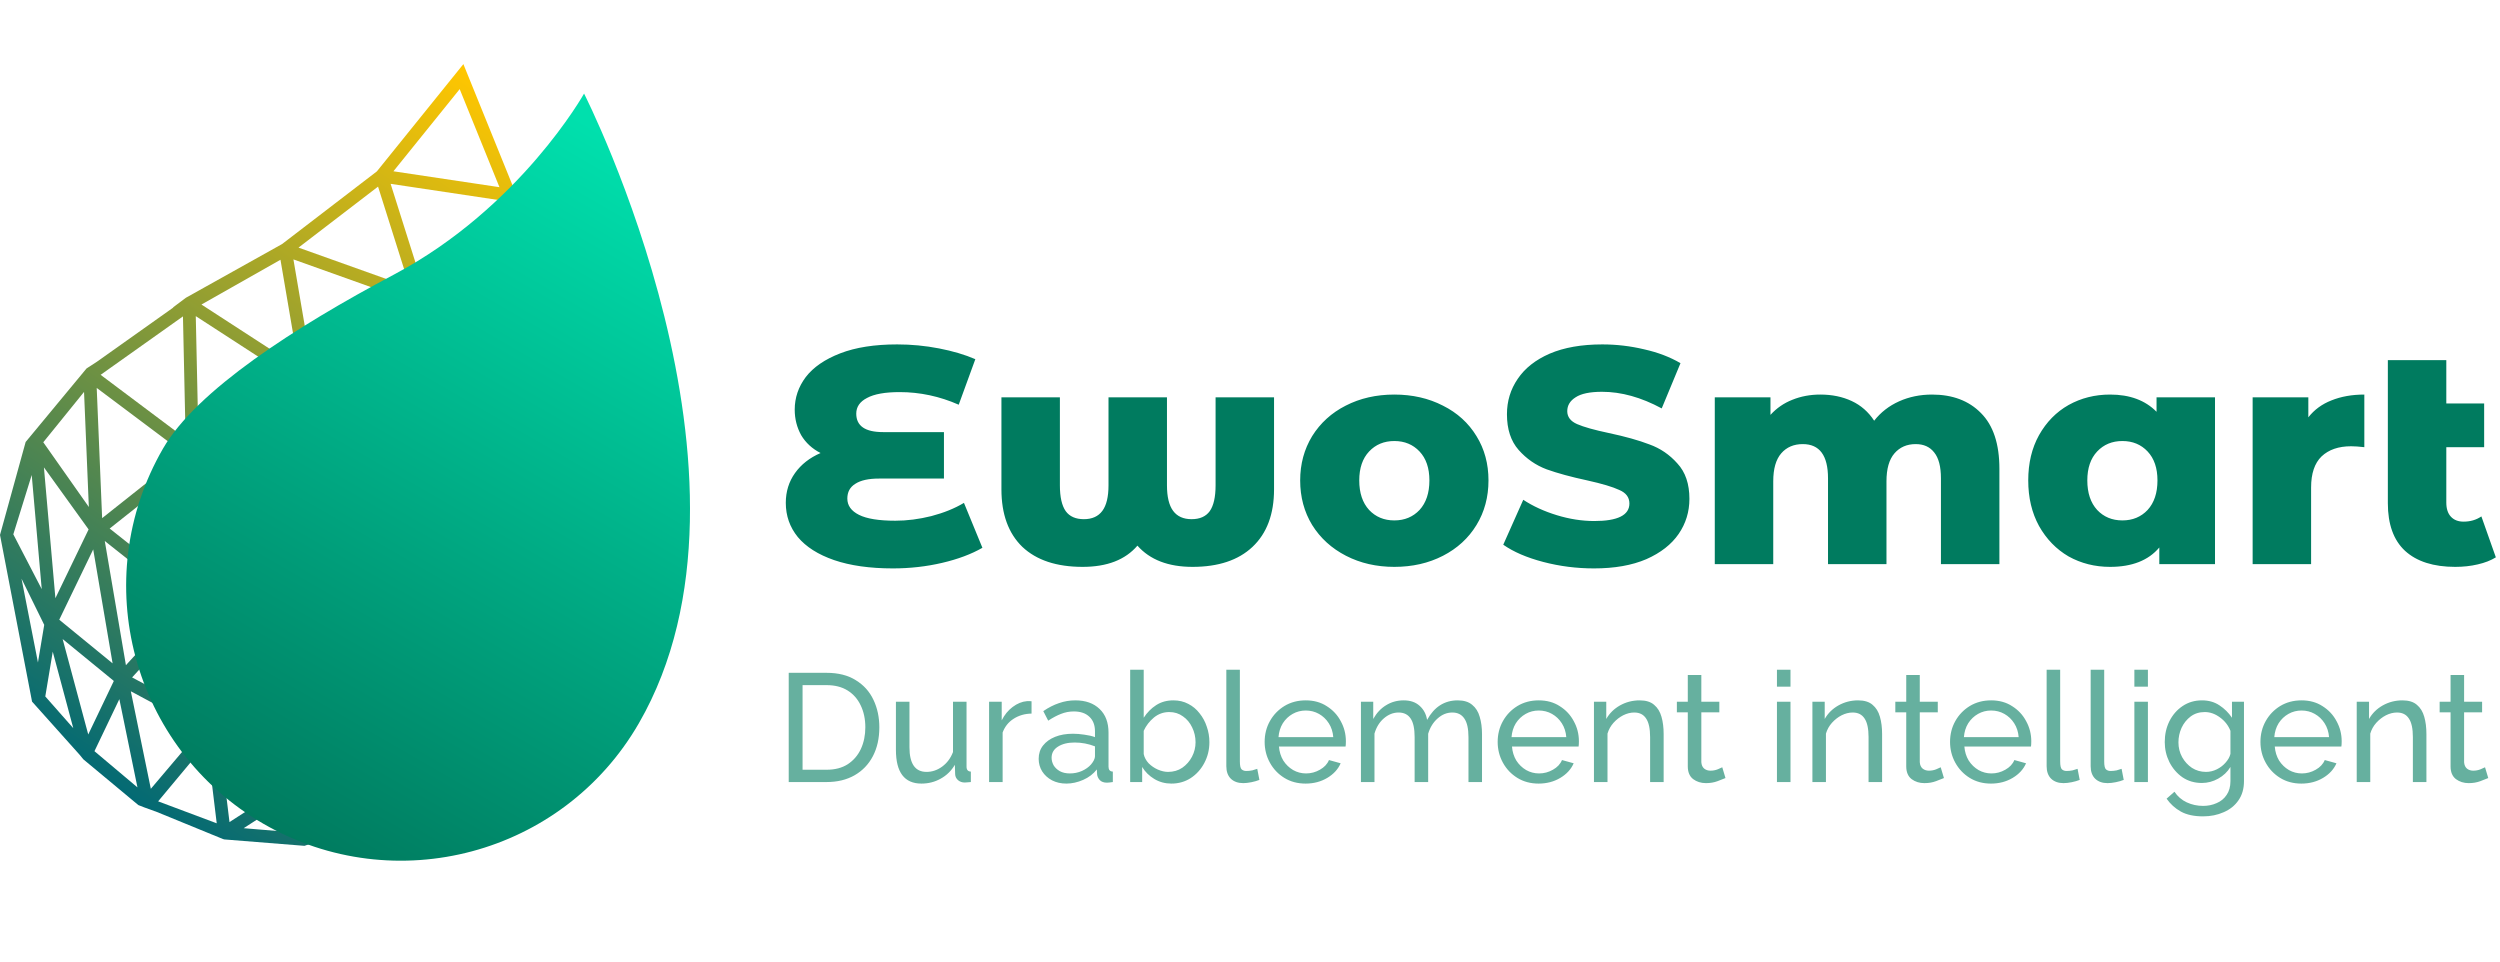
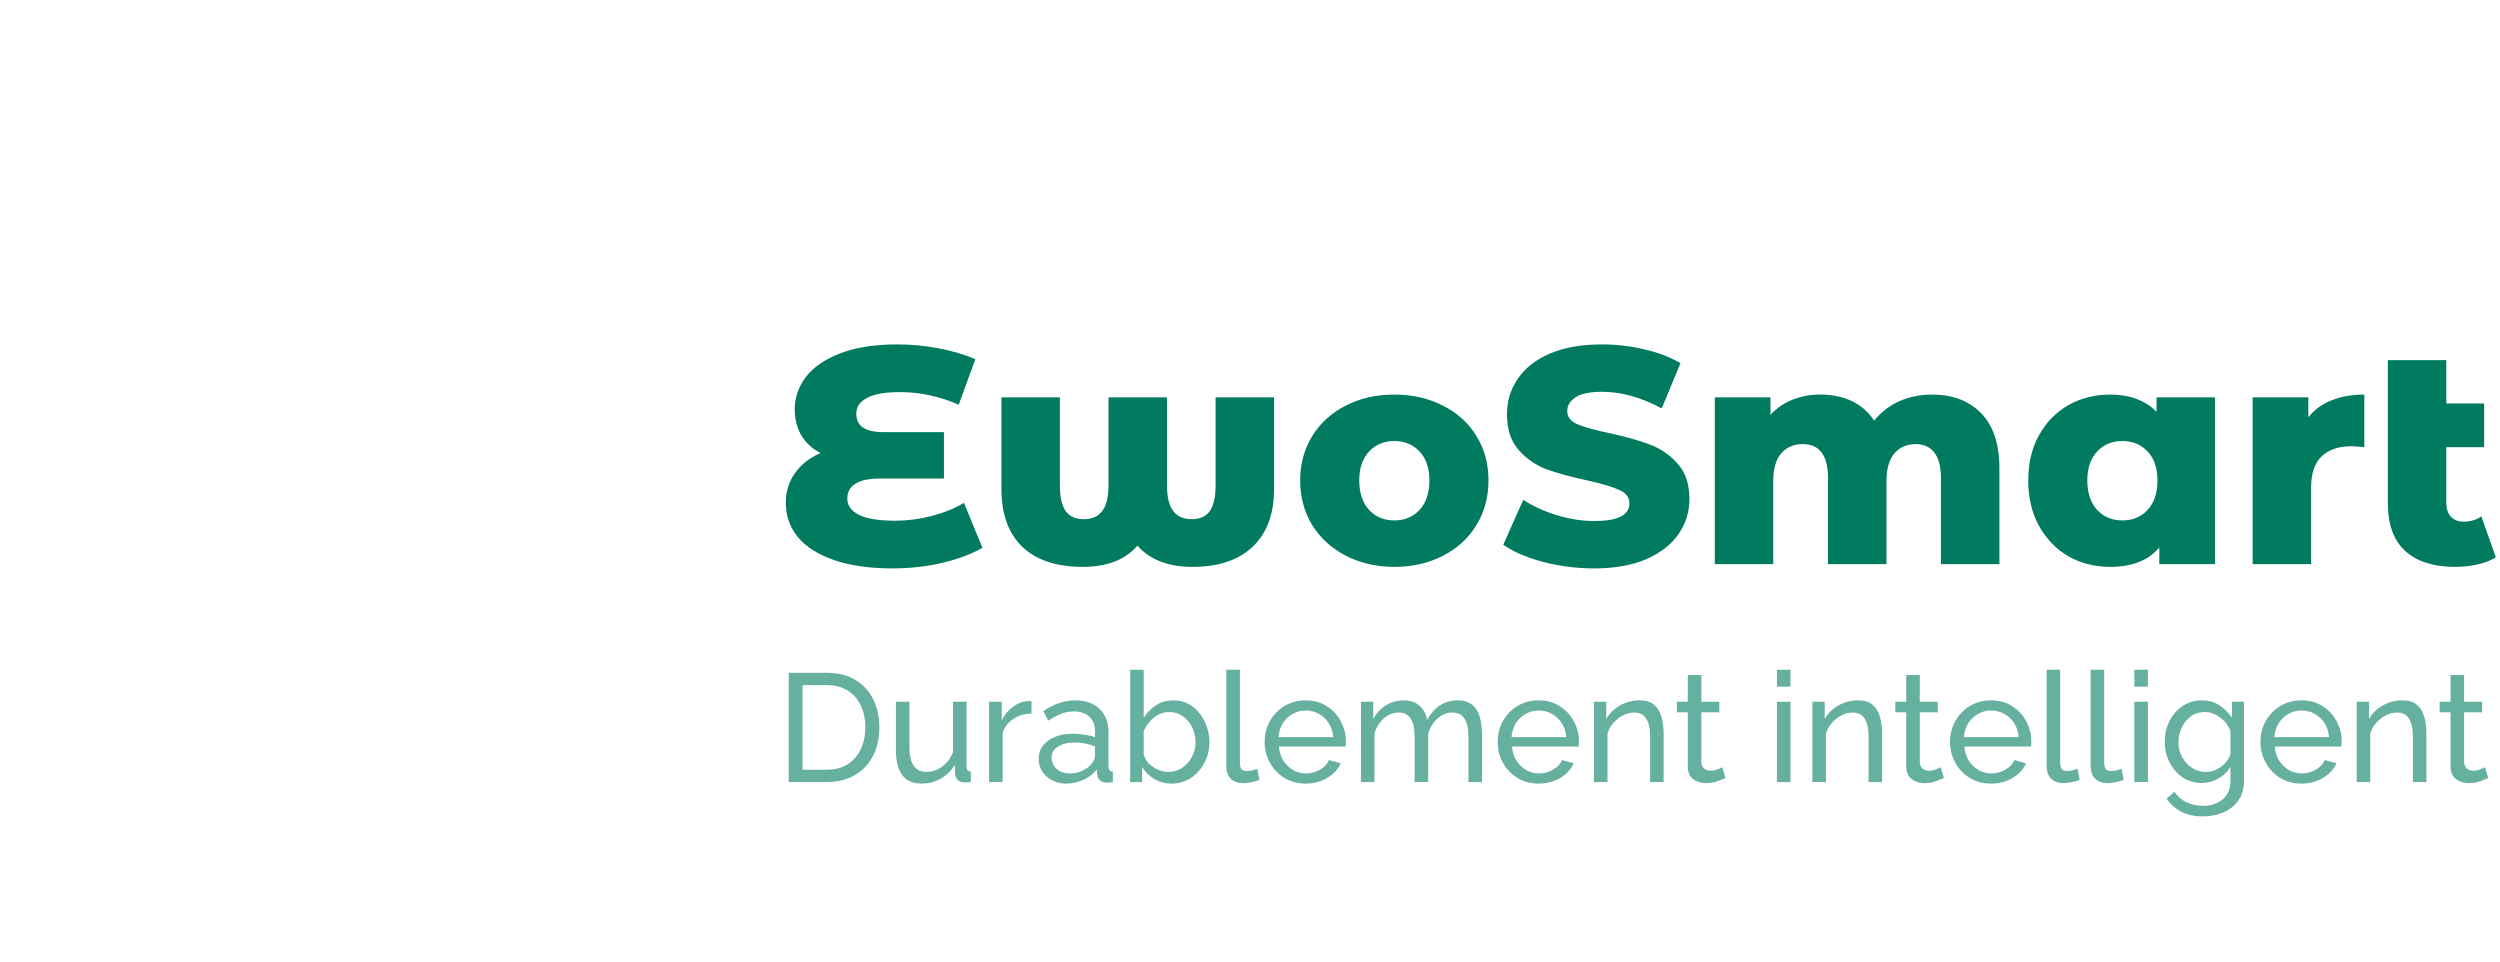
<svg xmlns="http://www.w3.org/2000/svg" width="390" height="150" viewBox="0 0 390 150" fill="none">
  <path d="M153.256 85.456C151.528 86.448 149.432 87.232 146.968 87.808C144.504 88.384 141.944 88.672 139.288 88.672C135.704 88.672 132.648 88.24 130.12 87.376C127.624 86.512 125.736 85.312 124.456 83.776C123.208 82.24 122.584 80.464 122.584 78.448C122.584 76.688 123.064 75.136 124.024 73.792C124.984 72.448 126.312 71.408 128.008 70.672C126.696 70 125.688 69.072 124.984 67.888C124.312 66.672 123.976 65.344 123.976 63.904C123.976 62.048 124.552 60.352 125.704 58.816C126.888 57.28 128.68 56.048 131.08 55.12C133.48 54.192 136.44 53.728 139.96 53.728C142.168 53.728 144.344 53.936 146.488 54.352C148.632 54.768 150.52 55.328 152.152 56.032L149.56 63.136C146.584 61.824 143.512 61.168 140.344 61.168C138.072 61.168 136.376 61.472 135.256 62.08C134.136 62.656 133.576 63.472 133.576 64.528C133.576 66.448 134.968 67.408 137.752 67.408H147.256V74.656H137.128C135.496 74.656 134.264 74.928 133.432 75.472C132.6 75.984 132.184 76.752 132.184 77.776C132.184 78.864 132.792 79.712 134.008 80.32C135.224 80.928 137.112 81.232 139.672 81.232C141.496 81.232 143.368 80.992 145.288 80.512C147.24 80 148.936 79.312 150.376 78.448L153.256 85.456ZM198.751 61.984V76.336C198.751 80.208 197.631 83.2 195.391 85.312C193.183 87.392 190.063 88.432 186.031 88.432C182.255 88.432 179.391 87.328 177.439 85.12C175.551 87.328 172.703 88.432 168.895 88.432C164.831 88.432 161.695 87.392 159.487 85.312C157.311 83.2 156.223 80.208 156.223 76.336V61.984H165.343V75.712C165.343 77.536 165.647 78.88 166.255 79.744C166.863 80.576 167.807 80.992 169.087 80.992C170.367 80.992 171.327 80.56 171.967 79.696C172.607 78.832 172.927 77.504 172.927 75.712V61.984H182.047V75.712C182.047 77.504 182.367 78.832 183.007 79.696C183.647 80.56 184.607 80.992 185.887 80.992C187.167 80.992 188.111 80.576 188.719 79.744C189.327 78.88 189.631 77.536 189.631 75.712V61.984H198.751ZM217.515 88.432C214.731 88.432 212.219 87.856 209.979 86.704C207.739 85.552 205.979 83.952 204.699 81.904C203.451 79.856 202.827 77.536 202.827 74.944C202.827 72.384 203.451 70.08 204.699 68.032C205.979 65.984 207.723 64.4 209.931 63.28C212.171 62.128 214.699 61.552 217.515 61.552C220.331 61.552 222.859 62.128 225.099 63.28C227.339 64.4 229.083 65.984 230.331 68.032C231.579 70.048 232.203 72.352 232.203 74.944C232.203 77.536 231.579 79.856 230.331 81.904C229.083 83.952 227.339 85.552 225.099 86.704C222.859 87.856 220.331 88.432 217.515 88.432ZM217.515 81.184C219.115 81.184 220.427 80.64 221.451 79.552C222.475 78.432 222.987 76.896 222.987 74.944C222.987 73.024 222.475 71.52 221.451 70.432C220.427 69.344 219.115 68.8 217.515 68.8C215.915 68.8 214.603 69.344 213.579 70.432C212.555 71.52 212.043 73.024 212.043 74.944C212.043 76.896 212.555 78.432 213.579 79.552C214.603 80.64 215.915 81.184 217.515 81.184ZM248.668 88.672C245.948 88.672 243.308 88.336 240.748 87.664C238.188 86.992 236.108 86.096 234.508 84.976L237.628 77.968C239.132 78.96 240.876 79.76 242.86 80.368C244.844 80.976 246.796 81.28 248.716 81.28C252.364 81.28 254.188 80.368 254.188 78.544C254.188 77.584 253.66 76.88 252.604 76.432C251.58 75.952 249.916 75.456 247.612 74.944C245.084 74.4 242.972 73.824 241.276 73.216C239.58 72.576 238.124 71.568 236.908 70.192C235.692 68.816 235.084 66.96 235.084 64.624C235.084 62.576 235.644 60.736 236.764 59.104C237.884 57.44 239.548 56.128 241.756 55.168C243.996 54.208 246.732 53.728 249.964 53.728C252.172 53.728 254.348 53.984 256.492 54.496C258.636 54.976 260.524 55.696 262.156 56.656L259.228 63.712C256.028 61.984 252.924 61.12 249.916 61.12C248.028 61.12 246.652 61.408 245.788 61.984C244.924 62.528 244.492 63.248 244.492 64.144C244.492 65.04 245.004 65.712 246.028 66.16C247.052 66.608 248.7 67.072 250.972 67.552C253.532 68.096 255.644 68.688 257.308 69.328C259.004 69.936 260.46 70.928 261.676 72.304C262.924 73.648 263.548 75.488 263.548 77.824C263.548 79.84 262.988 81.664 261.868 83.296C260.748 84.928 259.068 86.24 256.828 87.232C254.588 88.192 251.868 88.672 248.668 88.672ZM301.394 61.552C304.594 61.552 307.138 62.512 309.026 64.432C310.946 66.352 311.906 69.248 311.906 73.12V88H302.786V74.608C302.786 72.784 302.434 71.44 301.73 70.576C301.058 69.712 300.098 69.28 298.85 69.28C297.474 69.28 296.37 69.76 295.538 70.72C294.706 71.68 294.29 73.136 294.29 75.088V88H285.17V74.608C285.17 71.056 283.858 69.28 281.234 69.28C279.826 69.28 278.706 69.76 277.874 70.72C277.042 71.68 276.626 73.136 276.626 75.088V88H267.506V61.984H276.194V64.72C277.154 63.664 278.29 62.88 279.602 62.368C280.946 61.824 282.402 61.552 283.97 61.552C285.794 61.552 287.426 61.888 288.866 62.56C290.306 63.232 291.474 64.256 292.37 65.632C293.394 64.32 294.69 63.312 296.258 62.608C297.826 61.904 299.538 61.552 301.394 61.552ZM345.541 61.984V88H336.853V85.408C335.157 87.424 332.597 88.432 329.173 88.432C326.805 88.432 324.645 87.888 322.693 86.8C320.773 85.68 319.237 84.096 318.085 82.048C316.965 80 316.405 77.632 316.405 74.944C316.405 72.256 316.965 69.904 318.085 67.888C319.237 65.84 320.773 64.272 322.693 63.184C324.645 62.096 326.805 61.552 329.173 61.552C332.245 61.552 334.661 62.448 336.421 64.24V61.984H345.541ZM331.093 81.184C332.693 81.184 334.005 80.64 335.029 79.552C336.053 78.432 336.565 76.896 336.565 74.944C336.565 73.024 336.053 71.52 335.029 70.432C334.005 69.344 332.693 68.8 331.093 68.8C329.493 68.8 328.181 69.344 327.157 70.432C326.133 71.52 325.621 73.024 325.621 74.944C325.621 76.896 326.133 78.432 327.157 79.552C328.181 80.64 329.493 81.184 331.093 81.184ZM360.1 65.104C361.028 63.92 362.228 63.04 363.7 62.464C365.204 61.856 366.916 61.552 368.836 61.552V69.76C368.004 69.664 367.316 69.616 366.772 69.616C364.82 69.616 363.284 70.144 362.164 71.2C361.076 72.256 360.532 73.872 360.532 76.048V88H351.412V61.984H360.1V65.104ZM389.352 86.944C388.584 87.424 387.64 87.792 386.52 88.048C385.432 88.304 384.264 88.432 383.016 88.432C379.624 88.432 377.016 87.6 375.192 85.936C373.4 84.272 372.504 81.792 372.504 78.496V56.176H381.624V62.944H387.528V69.76H381.624V78.4C381.624 79.36 381.864 80.096 382.344 80.608C382.824 81.12 383.48 81.376 384.312 81.376C385.368 81.376 386.296 81.104 387.096 80.56L389.352 86.944Z" fill="#007B5F" />
  <path d="M123.04 122V104.96H128.944C130.768 104.96 132.288 105.344 133.504 106.112C134.736 106.864 135.656 107.888 136.264 109.184C136.872 110.464 137.176 111.888 137.176 113.456C137.176 115.184 136.84 116.688 136.168 117.968C135.496 119.248 134.544 120.24 133.312 120.944C132.08 121.648 130.624 122 128.944 122H123.04ZM134.992 113.456C134.992 112.176 134.752 111.04 134.272 110.048C133.808 109.056 133.128 108.28 132.232 107.72C131.336 107.16 130.24 106.88 128.944 106.88H125.2V120.08H128.944C130.256 120.08 131.36 119.792 132.256 119.216C133.152 118.624 133.832 117.832 134.296 116.84C134.76 115.832 134.992 114.704 134.992 113.456ZM139.764 116.984V109.472H141.876V116.576C141.876 119.136 142.764 120.416 144.54 120.416C145.404 120.416 146.212 120.144 146.964 119.6C147.732 119.04 148.3 118.28 148.668 117.32V109.472H150.78V119.6C150.78 120.096 151.004 120.352 151.452 120.368V122C151.212 122.032 151.02 122.048 150.876 122.048C150.748 122.064 150.62 122.072 150.492 122.072C150.092 122.072 149.748 121.952 149.46 121.712C149.172 121.456 149.02 121.144 149.004 120.776L148.956 119.312C148.412 120.24 147.676 120.96 146.748 121.472C145.836 121.984 144.836 122.24 143.748 122.24C141.092 122.24 139.764 120.488 139.764 116.984ZM160.922 111.32C159.866 111.336 158.93 111.608 158.114 112.136C157.314 112.648 156.746 113.36 156.41 114.272V122H154.298V109.472H156.266V112.376C156.698 111.512 157.266 110.816 157.97 110.288C158.69 109.744 159.442 109.44 160.226 109.376C160.386 109.376 160.522 109.376 160.634 109.376C160.746 109.376 160.842 109.384 160.922 109.4V111.32ZM162.033 118.376C162.033 117.576 162.257 116.888 162.705 116.312C163.169 115.72 163.801 115.264 164.601 114.944C165.401 114.624 166.329 114.464 167.385 114.464C167.945 114.464 168.537 114.512 169.161 114.608C169.785 114.688 170.337 114.816 170.817 114.992V114.08C170.817 113.12 170.529 112.368 169.953 111.824C169.377 111.264 168.561 110.984 167.505 110.984C166.817 110.984 166.153 111.112 165.513 111.368C164.889 111.608 164.225 111.96 163.521 112.424L162.753 110.936C163.569 110.376 164.385 109.96 165.201 109.688C166.017 109.4 166.865 109.256 167.745 109.256C169.345 109.256 170.609 109.704 171.537 110.6C172.465 111.48 172.929 112.712 172.929 114.296V119.6C172.929 120.096 173.153 120.352 173.601 120.368V122C173.393 122.032 173.209 122.056 173.049 122.072C172.905 122.088 172.785 122.096 172.689 122.096C172.193 122.096 171.817 121.96 171.561 121.688C171.321 121.416 171.185 121.128 171.153 120.824L171.105 120.032C170.561 120.736 169.849 121.28 168.969 121.664C168.089 122.048 167.217 122.24 166.353 122.24C165.521 122.24 164.777 122.072 164.121 121.736C163.465 121.384 162.953 120.92 162.585 120.344C162.217 119.752 162.033 119.096 162.033 118.376ZM170.193 119.264C170.385 119.04 170.537 118.816 170.649 118.592C170.761 118.352 170.817 118.152 170.817 117.992V116.432C169.793 116.032 168.737 115.832 167.648 115.832C166.577 115.832 165.705 116.048 165.033 116.48C164.377 116.896 164.049 117.472 164.049 118.208C164.049 118.608 164.153 119 164.361 119.384C164.585 119.752 164.905 120.056 165.321 120.296C165.753 120.536 166.281 120.656 166.905 120.656C167.561 120.656 168.185 120.528 168.777 120.272C169.369 120 169.841 119.664 170.193 119.264ZM182.738 122.24C181.762 122.24 180.874 122 180.074 121.52C179.274 121.04 178.642 120.416 178.178 119.648V122H176.306V104.48H178.418V111.968C178.946 111.152 179.594 110.496 180.362 110C181.13 109.504 182.026 109.256 183.05 109.256C183.914 109.256 184.69 109.44 185.378 109.808C186.066 110.16 186.65 110.648 187.13 111.272C187.626 111.88 188.002 112.576 188.258 113.36C188.53 114.128 188.666 114.936 188.666 115.784C188.666 116.952 188.402 118.032 187.874 119.024C187.362 120 186.658 120.784 185.762 121.376C184.866 121.952 183.858 122.24 182.738 122.24ZM182.21 120.416C183.058 120.416 183.802 120.2 184.442 119.768C185.082 119.32 185.586 118.744 185.954 118.04C186.322 117.336 186.506 116.584 186.506 115.784C186.506 114.968 186.33 114.2 185.978 113.48C185.642 112.76 185.162 112.184 184.538 111.752C183.93 111.304 183.218 111.08 182.402 111.08C181.506 111.08 180.706 111.368 180.002 111.944C179.314 112.52 178.786 113.208 178.418 114.008V117.632C178.53 118.16 178.786 118.64 179.186 119.072C179.602 119.488 180.082 119.816 180.626 120.056C181.186 120.296 181.714 120.416 182.21 120.416ZM191.307 104.48H193.419V118.76C193.419 119.448 193.515 119.872 193.707 120.032C193.899 120.192 194.131 120.272 194.403 120.272C194.739 120.272 195.059 120.24 195.363 120.176C195.667 120.096 195.923 120.016 196.131 119.936L196.467 121.664C196.115 121.808 195.699 121.928 195.219 122.024C194.739 122.12 194.315 122.168 193.947 122.168C193.131 122.168 192.483 121.936 192.003 121.472C191.539 121.008 191.307 120.36 191.307 119.528V104.48ZM203.67 122.24C202.422 122.24 201.318 121.944 200.358 121.352C199.398 120.76 198.646 119.968 198.102 118.976C197.558 117.984 197.286 116.904 197.286 115.736C197.286 114.552 197.558 113.472 198.102 112.496C198.646 111.52 199.398 110.736 200.358 110.144C201.334 109.552 202.446 109.256 203.694 109.256C204.958 109.256 206.054 109.56 206.982 110.168C207.926 110.76 208.654 111.544 209.166 112.52C209.694 113.48 209.958 114.52 209.958 115.64C209.958 115.992 209.942 116.264 209.91 116.456H199.518C199.582 117.272 199.806 118 200.19 118.64C200.59 119.264 201.102 119.76 201.726 120.128C202.35 120.48 203.022 120.656 203.742 120.656C204.51 120.656 205.23 120.464 205.902 120.08C206.59 119.696 207.062 119.192 207.318 118.568L209.142 119.072C208.742 120 208.046 120.76 207.054 121.352C206.062 121.944 204.934 122.24 203.67 122.24ZM199.446 114.992H207.99C207.926 114.176 207.694 113.456 207.294 112.832C206.894 112.208 206.382 111.72 205.758 111.368C205.134 111.016 204.446 110.84 203.694 110.84C202.958 110.84 202.278 111.016 201.654 111.368C201.03 111.72 200.518 112.208 200.118 112.832C199.734 113.456 199.51 114.176 199.446 114.992ZM231.194 122H229.082V114.992C229.082 113.68 228.866 112.712 228.434 112.088C228.018 111.464 227.394 111.152 226.562 111.152C225.714 111.152 224.946 111.464 224.258 112.088C223.57 112.696 223.082 113.488 222.794 114.464V122H220.682V114.992C220.682 113.664 220.474 112.696 220.058 112.088C219.642 111.464 219.018 111.152 218.186 111.152C217.354 111.152 216.586 111.456 215.882 112.064C215.194 112.656 214.706 113.448 214.418 114.44V122H212.306V109.472H214.226V112.16C214.738 111.232 215.402 110.52 216.218 110.024C217.034 109.512 217.954 109.256 218.978 109.256C220.018 109.256 220.85 109.544 221.474 110.12C222.098 110.68 222.482 111.408 222.626 112.304C223.746 110.272 225.338 109.256 227.402 109.256C228.362 109.256 229.114 109.488 229.658 109.952C230.218 110.4 230.61 111.024 230.834 111.824C231.074 112.608 231.194 113.504 231.194 114.512V122ZM240.021 122.24C238.773 122.24 237.669 121.944 236.709 121.352C235.749 120.76 234.997 119.968 234.453 118.976C233.909 117.984 233.637 116.904 233.637 115.736C233.637 114.552 233.909 113.472 234.453 112.496C234.997 111.52 235.749 110.736 236.709 110.144C237.685 109.552 238.797 109.256 240.045 109.256C241.309 109.256 242.405 109.56 243.333 110.168C244.277 110.76 245.005 111.544 245.517 112.52C246.045 113.48 246.309 114.52 246.309 115.64C246.309 115.992 246.293 116.264 246.261 116.456H235.869C235.933 117.272 236.157 118 236.541 118.64C236.941 119.264 237.453 119.76 238.077 120.128C238.701 120.48 239.373 120.656 240.093 120.656C240.861 120.656 241.581 120.464 242.253 120.08C242.941 119.696 243.413 119.192 243.669 118.568L245.493 119.072C245.093 120 244.397 120.76 243.405 121.352C242.413 121.944 241.285 122.24 240.021 122.24ZM235.797 114.992H244.341C244.277 114.176 244.045 113.456 243.645 112.832C243.245 112.208 242.733 111.72 242.109 111.368C241.485 111.016 240.797 110.84 240.045 110.84C239.309 110.84 238.629 111.016 238.005 111.368C237.381 111.72 236.869 112.208 236.469 112.832C236.085 113.456 235.861 114.176 235.797 114.992ZM259.529 122H257.417V114.992C257.417 113.664 257.209 112.696 256.793 112.088C256.393 111.464 255.777 111.152 254.945 111.152C254.369 111.152 253.793 111.296 253.217 111.584C252.657 111.872 252.153 112.264 251.705 112.76C251.273 113.24 250.961 113.8 250.769 114.44V122H248.657V109.472H250.577V112.16C251.073 111.28 251.785 110.576 252.713 110.048C253.657 109.52 254.681 109.256 255.785 109.256C256.761 109.256 257.513 109.488 258.041 109.952C258.585 110.4 258.969 111.024 259.193 111.824C259.417 112.608 259.529 113.504 259.529 114.512V122ZM269.176 121.376C268.92 121.488 268.512 121.648 267.952 121.856C267.408 122.064 266.8 122.168 266.128 122.168C265.36 122.168 264.696 121.96 264.136 121.544C263.576 121.112 263.296 120.448 263.296 119.552V111.128H261.592V109.472H263.296V105.296H265.408V109.472H268.216V111.128H265.408V118.904C265.44 119.352 265.592 119.688 265.864 119.912C266.136 120.12 266.456 120.224 266.824 120.224C267.24 120.224 267.624 120.152 267.976 120.008C268.328 119.864 268.56 119.76 268.672 119.696L269.176 121.376ZM277.204 107.12V104.48H279.316V107.12H277.204ZM277.204 122V109.472H279.316V122H277.204ZM293.607 122H291.495V114.992C291.495 113.664 291.287 112.696 290.871 112.088C290.471 111.464 289.855 111.152 289.023 111.152C288.447 111.152 287.871 111.296 287.295 111.584C286.735 111.872 286.231 112.264 285.783 112.76C285.351 113.24 285.039 113.8 284.847 114.44V122H282.735V109.472H284.655V112.16C285.151 111.28 285.863 110.576 286.791 110.048C287.735 109.52 288.759 109.256 289.863 109.256C290.839 109.256 291.591 109.488 292.119 109.952C292.663 110.4 293.047 111.024 293.271 111.824C293.495 112.608 293.607 113.504 293.607 114.512V122ZM303.254 121.376C302.998 121.488 302.59 121.648 302.03 121.856C301.486 122.064 300.878 122.168 300.206 122.168C299.438 122.168 298.774 121.96 298.214 121.544C297.654 121.112 297.374 120.448 297.374 119.552V111.128H295.67V109.472H297.374V105.296H299.486V109.472H302.294V111.128H299.486V118.904C299.518 119.352 299.67 119.688 299.942 119.912C300.214 120.12 300.534 120.224 300.902 120.224C301.318 120.224 301.702 120.152 302.054 120.008C302.406 119.864 302.638 119.76 302.75 119.696L303.254 121.376ZM310.592 122.24C309.344 122.24 308.24 121.944 307.28 121.352C306.32 120.76 305.568 119.968 305.024 118.976C304.48 117.984 304.208 116.904 304.208 115.736C304.208 114.552 304.48 113.472 305.024 112.496C305.568 111.52 306.32 110.736 307.28 110.144C308.256 109.552 309.368 109.256 310.616 109.256C311.88 109.256 312.976 109.56 313.904 110.168C314.848 110.76 315.576 111.544 316.088 112.52C316.616 113.48 316.88 114.52 316.88 115.64C316.88 115.992 316.864 116.264 316.832 116.456H306.44C306.504 117.272 306.728 118 307.112 118.64C307.512 119.264 308.024 119.76 308.648 120.128C309.272 120.48 309.944 120.656 310.664 120.656C311.432 120.656 312.152 120.464 312.824 120.08C313.512 119.696 313.984 119.192 314.24 118.568L316.064 119.072C315.664 120 314.968 120.76 313.976 121.352C312.984 121.944 311.856 122.24 310.592 122.24ZM306.368 114.992H314.912C314.848 114.176 314.616 113.456 314.216 112.832C313.816 112.208 313.304 111.72 312.68 111.368C312.056 111.016 311.368 110.84 310.616 110.84C309.88 110.84 309.2 111.016 308.576 111.368C307.952 111.72 307.44 112.208 307.04 112.832C306.656 113.456 306.432 114.176 306.368 114.992ZM319.275 104.48H321.387V118.76C321.387 119.448 321.483 119.872 321.675 120.032C321.867 120.192 322.099 120.272 322.371 120.272C322.707 120.272 323.027 120.24 323.331 120.176C323.635 120.096 323.891 120.016 324.099 119.936L324.435 121.664C324.083 121.808 323.667 121.928 323.187 122.024C322.707 122.12 322.283 122.168 321.915 122.168C321.099 122.168 320.451 121.936 319.971 121.472C319.507 121.008 319.275 120.36 319.275 119.528V104.48ZM326.143 104.48H328.255V118.76C328.255 119.448 328.351 119.872 328.543 120.032C328.735 120.192 328.967 120.272 329.239 120.272C329.575 120.272 329.895 120.24 330.199 120.176C330.503 120.096 330.759 120.016 330.967 119.936L331.303 121.664C330.951 121.808 330.535 121.928 330.055 122.024C329.575 122.12 329.151 122.168 328.783 122.168C327.967 122.168 327.319 121.936 326.839 121.472C326.375 121.008 326.143 120.36 326.143 119.528V104.48ZM332.962 107.12V104.48H335.074V107.12H332.962ZM332.962 122V109.472H335.074V122H332.962ZM343.485 122.144C342.349 122.144 341.341 121.848 340.461 121.256C339.597 120.648 338.917 119.856 338.421 118.88C337.941 117.904 337.701 116.864 337.701 115.76C337.701 114.576 337.941 113.496 338.421 112.52C338.917 111.528 339.605 110.736 340.485 110.144C341.365 109.552 342.373 109.256 343.509 109.256C344.549 109.256 345.453 109.512 346.221 110.024C347.005 110.536 347.661 111.184 348.189 111.968V109.472H350.061V121.856C350.061 123.04 349.773 124.04 349.197 124.856C348.637 125.672 347.869 126.288 346.893 126.704C345.933 127.136 344.861 127.352 343.677 127.352C342.269 127.352 341.117 127.104 340.221 126.608C339.325 126.112 338.581 125.44 337.989 124.592L339.213 123.512C339.709 124.248 340.349 124.8 341.133 125.168C341.933 125.536 342.781 125.72 343.677 125.72C344.445 125.72 345.149 125.576 345.789 125.288C346.445 125.016 346.965 124.592 347.349 124.016C347.749 123.44 347.949 122.72 347.949 121.856V119.648C347.485 120.416 346.845 121.024 346.029 121.472C345.229 121.92 344.381 122.144 343.485 122.144ZM344.133 120.416C344.725 120.416 345.293 120.28 345.837 120.008C346.381 119.736 346.837 119.384 347.205 118.952C347.589 118.52 347.837 118.072 347.949 117.608V114.008C347.613 113.16 347.069 112.464 346.317 111.92C345.565 111.36 344.773 111.08 343.941 111.08C343.093 111.08 342.357 111.312 341.733 111.776C341.125 112.24 340.653 112.832 340.317 113.552C339.997 114.272 339.837 115.024 339.837 115.808C339.837 116.64 340.029 117.408 340.413 118.112C340.797 118.8 341.309 119.36 341.949 119.792C342.605 120.208 343.333 120.416 344.133 120.416ZM359.014 122.24C357.766 122.24 356.662 121.944 355.702 121.352C354.742 120.76 353.99 119.968 353.446 118.976C352.902 117.984 352.63 116.904 352.63 115.736C352.63 114.552 352.902 113.472 353.446 112.496C353.99 111.52 354.742 110.736 355.702 110.144C356.678 109.552 357.79 109.256 359.038 109.256C360.302 109.256 361.398 109.56 362.326 110.168C363.27 110.76 363.998 111.544 364.51 112.52C365.038 113.48 365.302 114.52 365.302 115.64C365.302 115.992 365.286 116.264 365.254 116.456H354.862C354.926 117.272 355.15 118 355.534 118.64C355.934 119.264 356.446 119.76 357.07 120.128C357.694 120.48 358.366 120.656 359.086 120.656C359.854 120.656 360.574 120.464 361.246 120.08C361.934 119.696 362.406 119.192 362.662 118.568L364.486 119.072C364.086 120 363.39 120.76 362.398 121.352C361.406 121.944 360.278 122.24 359.014 122.24ZM354.79 114.992H363.334C363.27 114.176 363.038 113.456 362.638 112.832C362.238 112.208 361.726 111.72 361.102 111.368C360.478 111.016 359.79 110.84 359.038 110.84C358.302 110.84 357.622 111.016 356.998 111.368C356.374 111.72 355.862 112.208 355.462 112.832C355.078 113.456 354.854 114.176 354.79 114.992ZM378.521 122H376.409V114.992C376.409 113.664 376.201 112.696 375.785 112.088C375.385 111.464 374.769 111.152 373.937 111.152C373.361 111.152 372.785 111.296 372.209 111.584C371.649 111.872 371.145 112.264 370.697 112.76C370.265 113.24 369.953 113.8 369.761 114.44V122H367.649V109.472H369.569V112.16C370.065 111.28 370.777 110.576 371.705 110.048C372.649 109.52 373.673 109.256 374.777 109.256C375.753 109.256 376.505 109.488 377.033 109.952C377.577 110.4 377.961 111.024 378.185 111.824C378.409 112.608 378.521 113.504 378.521 114.512V122ZM388.168 121.376C387.912 121.488 387.504 121.648 386.944 121.856C386.4 122.064 385.792 122.168 385.12 122.168C384.352 122.168 383.688 121.96 383.128 121.544C382.568 121.112 382.288 120.448 382.288 119.552V111.128H380.584V109.472H382.288V105.296H384.4V109.472H387.208V111.128H384.4V118.904C384.432 119.352 384.584 119.688 384.856 119.912C385.128 120.12 385.448 120.224 385.816 120.224C386.232 120.224 386.616 120.152 386.968 120.008C387.32 119.864 387.552 119.76 387.664 119.696L388.168 121.376Z" fill="#007B5F" fill-opacity="0.6" />
-   <path fill-rule="evenodd" clip-rule="evenodd" d="M81.085 31.7L72.288 10L58.797 26.73L43.998 38.075L29 46.45L27 47.95L27.044 47.968L15.088 56.452V56.45L13.5 57.479L4 68.951L0 83.451L5 109.451L12.427 117.75L13 118.451L21.579 125.591L22.5 125.951L24.254 126.587L24.252 126.577L32.898 130.117L32.894 130.119L33.161 130.225L34.071 130.597L34.071 130.599L34.075 130.599L34.793 130.893L35 130.95L35 130.951L47.5 131.951L69.318 124.372L51.764 119.276L51.769 119.261L51.613 119.232L50.815 119.001L50.381 118.839V118.837L50.379 118.839L33.919 112.725L33.714 111.031L33.651 111.106L31 93.874V72.451L31.044 72.484L31 70.44V68.881L30.967 68.907L30.542 49.357L30.541 49.323L30.562 49.331L49.37 61.531L45.773 40.467L67.06 48.069L60.936 28.677L81.085 31.7ZM3.358 90.277L6.766 97.207L6.757 97.225L6.787 97.25L6.899 97.477L5.92 103.346L3.358 90.277ZM7.065 108.646L11.43 113.593L8.229 101.662L7.065 108.646ZM6.51 91.904L4.948 74.103L2.077 83.355L6.51 91.904ZM8.642 93.321L6.851 72.91L13.822 82.59L8.642 93.321ZM15.933 80.83L28.687 70.716L15.096 60.523L15.088 60.518V60.539L15.933 80.83ZM17.756 106.234L13.765 114.579L9.771 99.691L17.605 106.101L17.756 106.234ZM23.529 123.055L20.408 107.839L31.421 113.739L23.529 123.055ZM19.643 103.769L16.346 84.398L28.537 94.067L19.643 103.769ZM48.28 120.193L35.8 128.244L34.224 115.241L34.293 115.278L34.247 114.98L48.28 120.193ZM32.286 115.869L24.67 125.009L33.809 128.436L32.286 115.869ZM77.915 29.201L61.373 26.72L71.712 13.901L77.915 29.201ZM63.94 44.831L46.566 38.627L58.976 29.112L63.94 44.831ZM31.427 47.508L46.63 57.37L43.754 40.523L31.427 47.508ZM28.956 68.417L15.696 58.473L28.541 49.357L28.956 68.417ZM17.109 82.451L29 91.881V73.02L17.109 82.451ZM31.707 111.623L20.607 105.677L29.329 96.163L31.707 111.623ZM38.011 129.198L46.289 129.888L48.703 122.3L38.011 129.198ZM48.555 129.362L51.157 121.183L62.682 124.529L48.555 129.362ZM9.243 96.676L17.566 103.485L14.54 85.705L9.243 96.676ZM14.736 117.184L21.442 122.831L18.618 109.066L14.736 117.184ZM13.859 79.092L6.752 68.993L13.111 61.138L13.859 79.092Z" fill="url(#paint0_linear)" />
-   <path d="M99.659 112.835C87.825 133.333 61.614 140.356 41.115 128.521C20.617 116.687 13.594 90.476 25.428 69.978C30.648 60.937 45.985 51.045 61.5 42.81C81.165 32.373 91.115 14.598 91.115 14.598C91.115 14.598 121.694 74.67 99.659 112.835Z" fill="url(#paint1_linear)" />
  <defs>
    <linearGradient id="paint0_linear" x1="75.088" y1="12.426" x2="5.86" y2="116.504" gradientUnits="userSpaceOnUse">
      <stop stop-color="#FFC600" />
      <stop offset="1" stop-color="#006975" />
    </linearGradient>
    <linearGradient id="paint1_linear" x1="101.115" y1="24.598" x2="41.115" y2="128.521" gradientUnits="userSpaceOnUse">
      <stop stop-color="#00E0AD" />
      <stop offset="1" stop-color="#007B5F" />
    </linearGradient>
  </defs>
</svg>